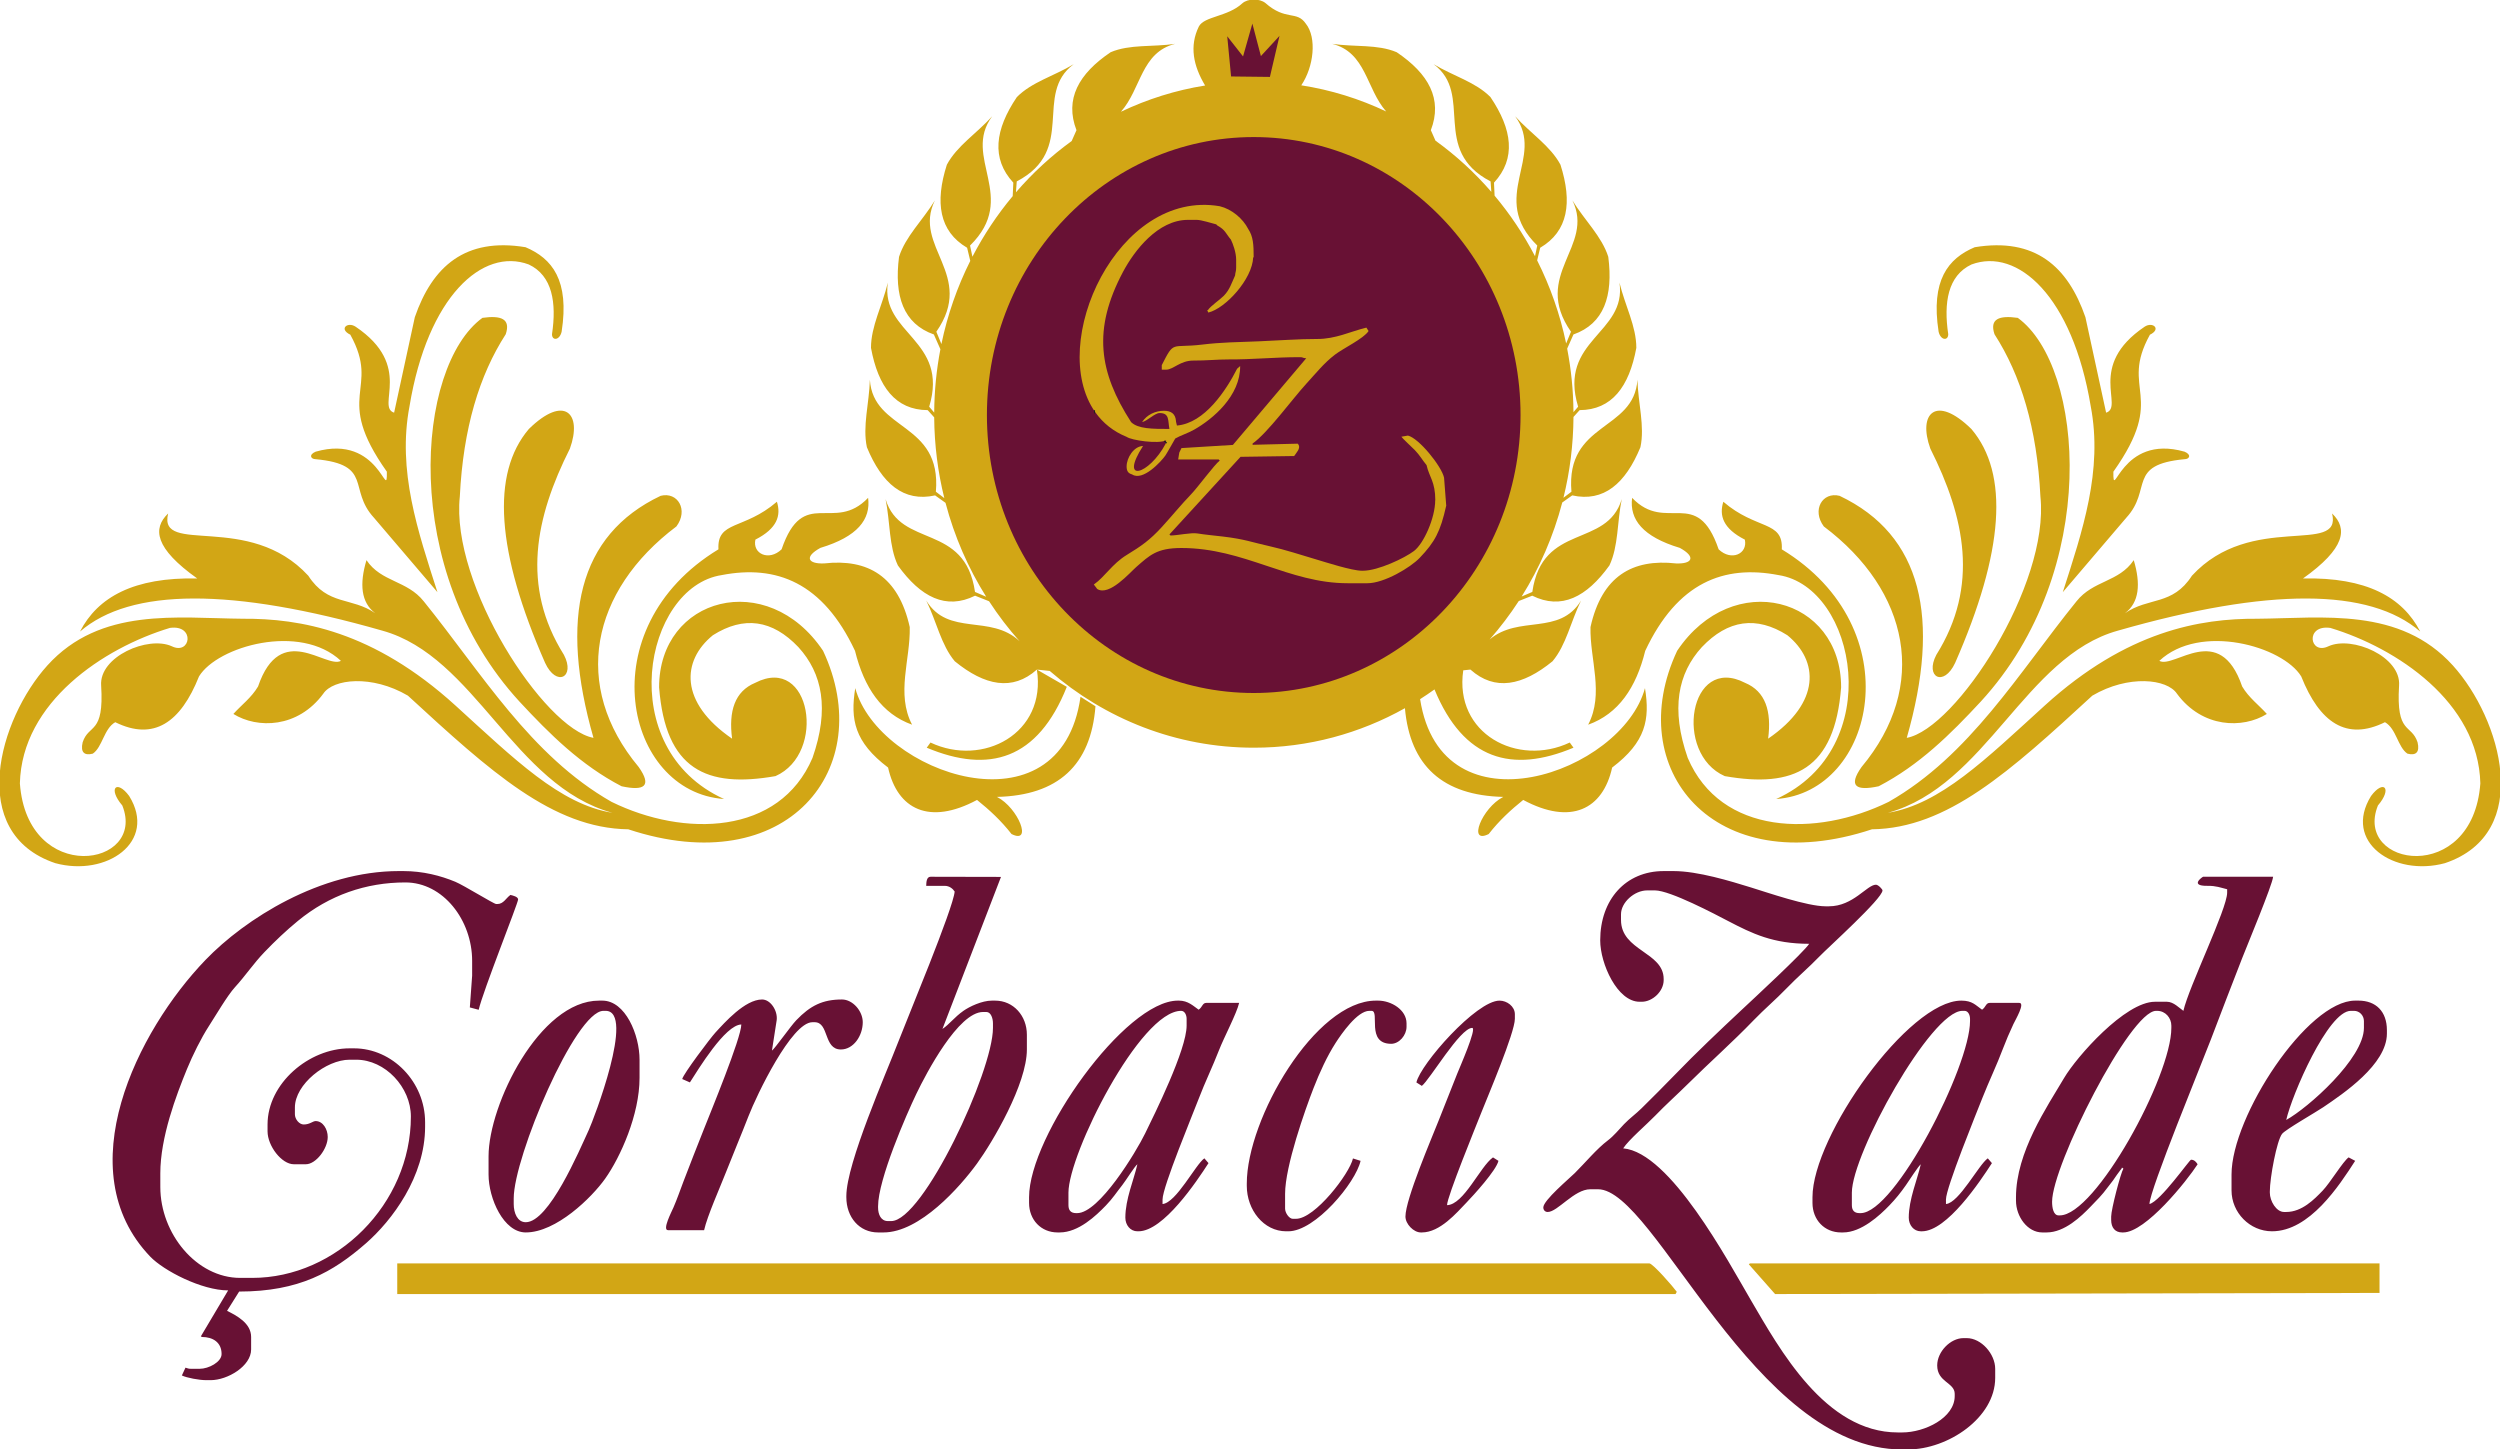
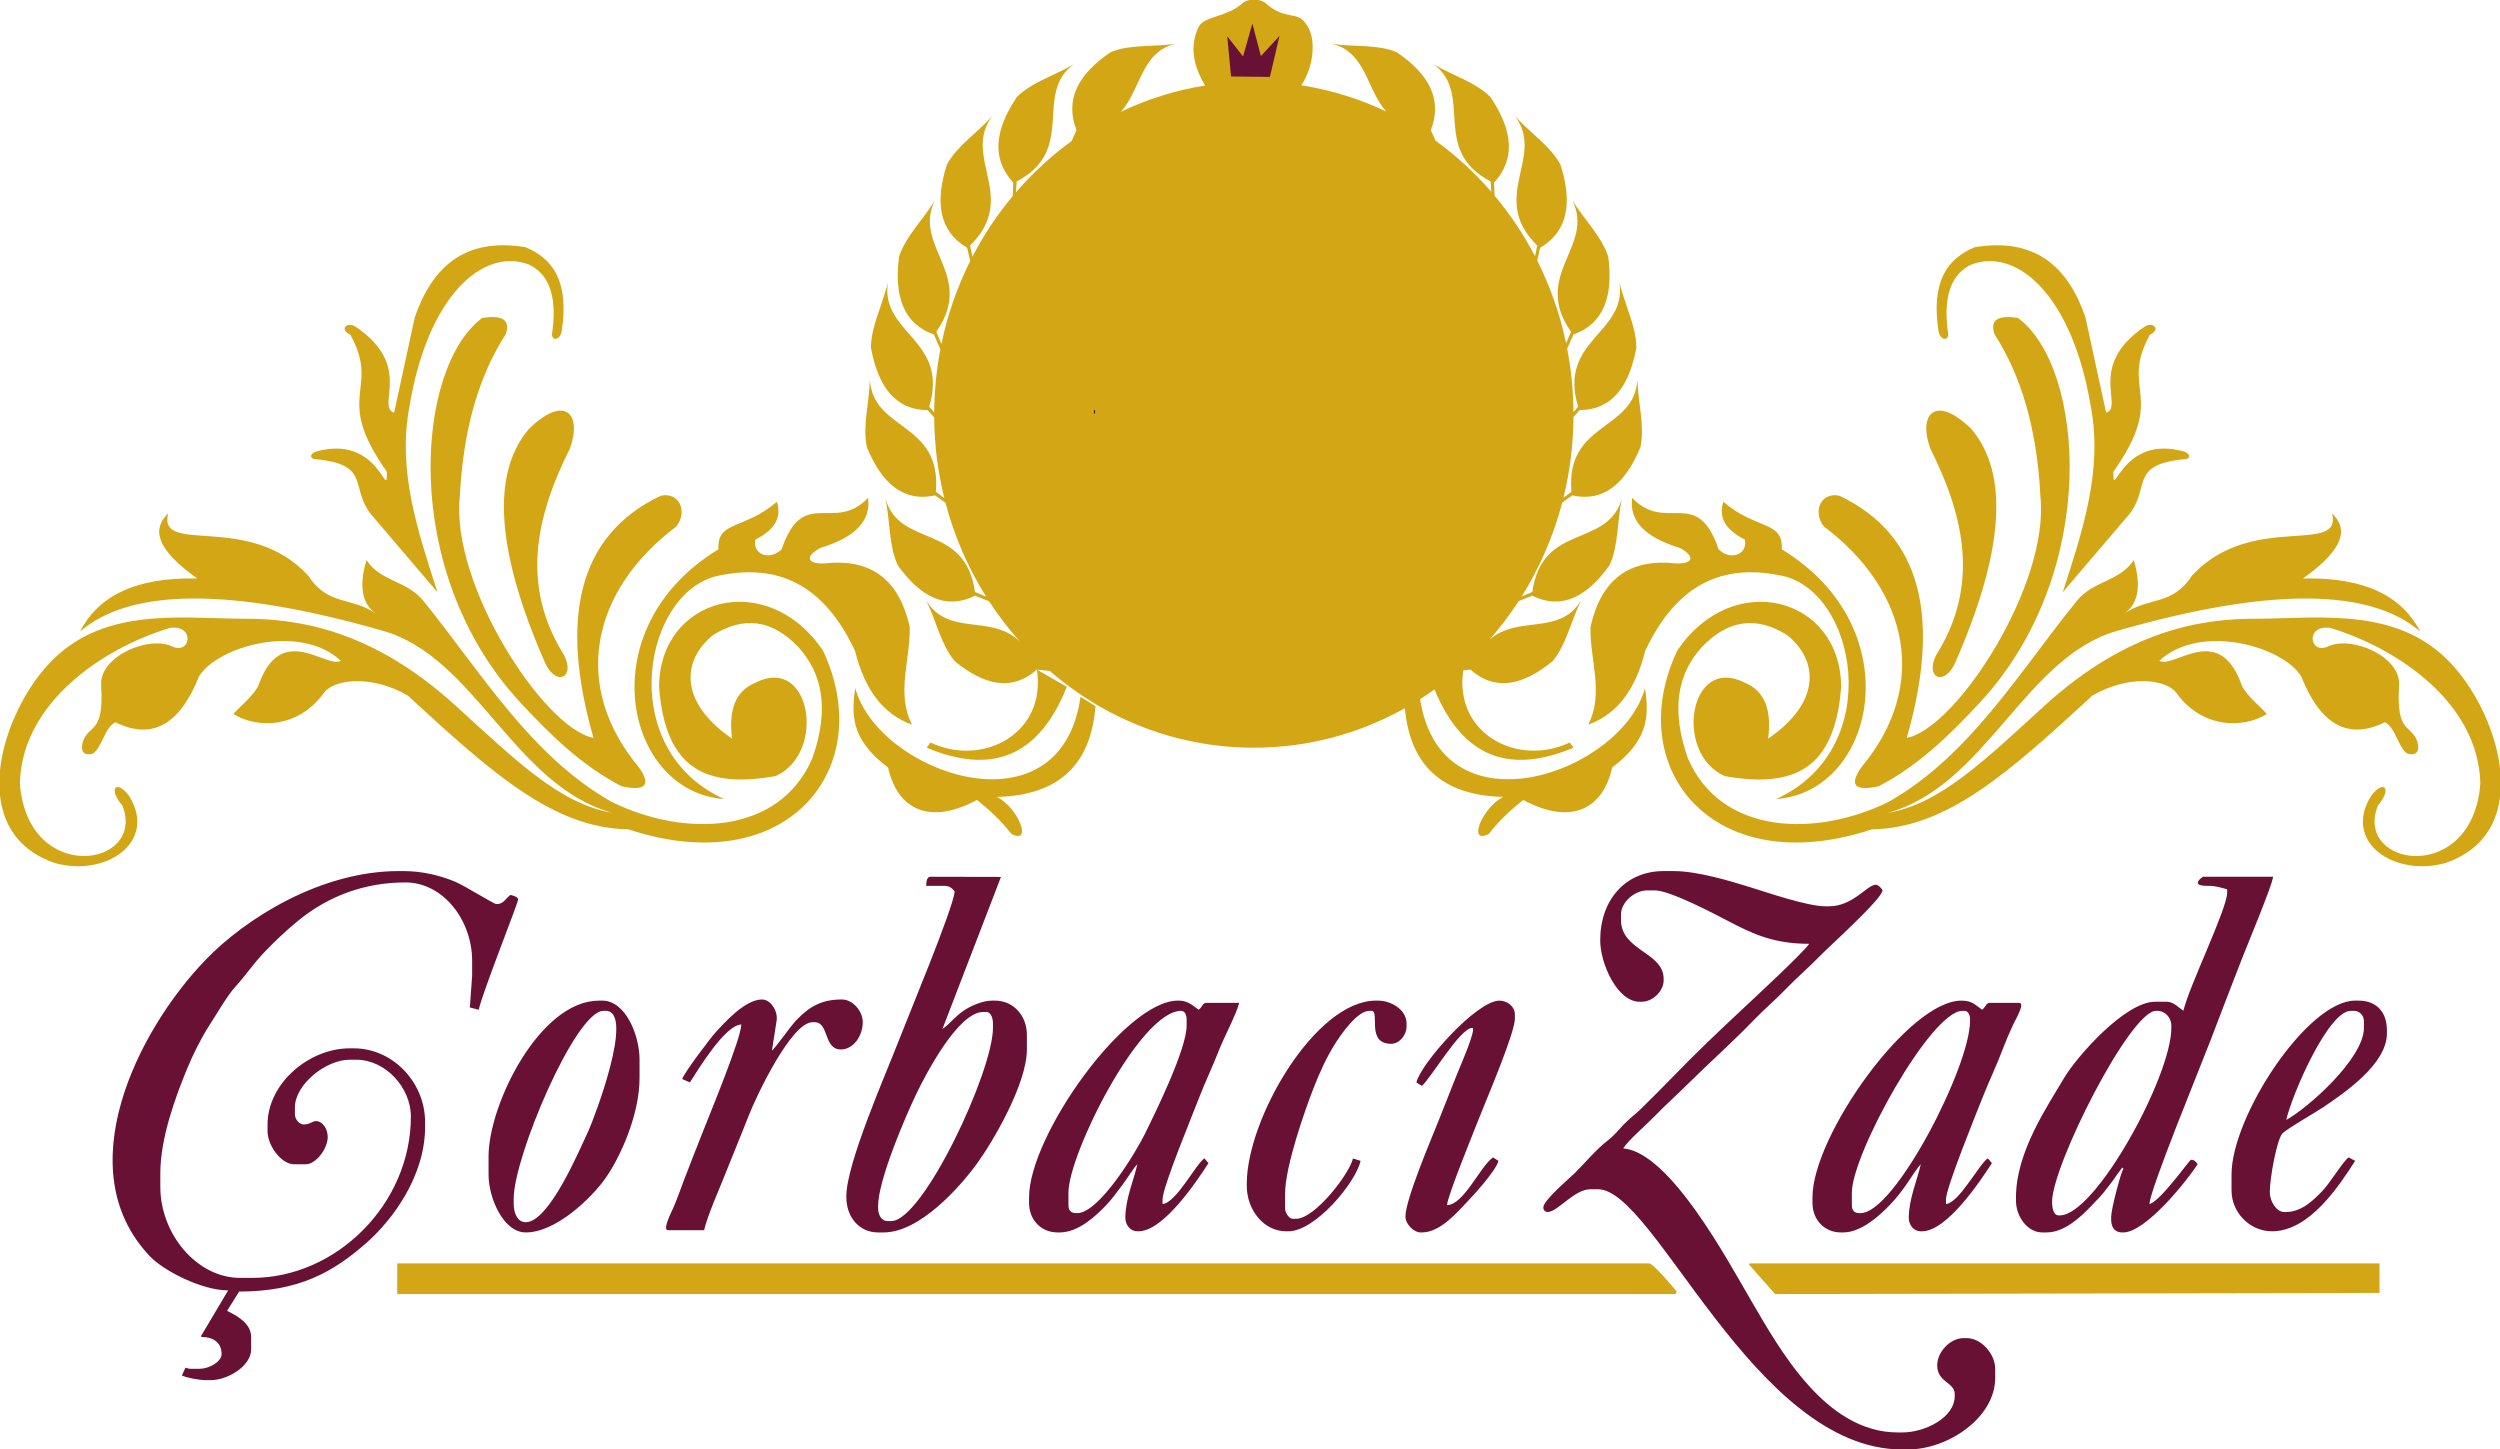
<svg xmlns="http://www.w3.org/2000/svg" xmlns:ns1="http://www.inkscape.org/namespaces/inkscape" xmlns:ns2="http://sodipodi.sourceforge.net/DTD/sodipodi-0.dtd" width="156.914mm" height="90.957mm" viewBox="0 0 156.914 90.957" version="1.1" id="svg1" ns1:version="1.4.2 (1:1.4.2+202505120738+ebf0e940d0)" ns2:docname="logo.svg">
  <ns2:namedview id="namedview1" pagecolor="#ffffff" bordercolor="#000000" borderopacity="0.25" ns1:showpageshadow="2" ns1:pageopacity="0.0" ns1:pagecheckerboard="0" ns1:deskcolor="#d1d1d1" ns1:document-units="mm" ns1:zoom="0.70021044" ns1:cx="181.37405" ns1:cy="449.86476" ns1:window-width="1920" ns1:window-height="974" ns1:window-x="0" ns1:window-y="27" ns1:window-maximized="1" ns1:current-layer="layer1" />
  <defs id="defs1">
    <clipPath clipPathUnits="userSpaceOnUse" id="clipPath2">
      <path d="M 0,593.619 H 547.398 V 0 H 0 Z" transform="translate(-243.732,-293.481)" id="path2" />
    </clipPath>
    <clipPath clipPathUnits="userSpaceOnUse" id="clipPath4">
-       <path d="M 0,593.619 H 547.398 V 0 H 0 Z" transform="translate(-274.55,-393.062)" id="path4" />
-     </clipPath>
+       </clipPath>
    <clipPath clipPathUnits="userSpaceOnUse" id="clipPath6">
      <path d="M 0,593.619 H 547.398 V 0 H 0 Z" transform="translate(-339.894,-254.786)" id="path6" />
    </clipPath>
    <clipPath clipPathUnits="userSpaceOnUse" id="clipPath8">
      <path d="M 0,593.619 H 547.398 V 0 H 0 Z" transform="translate(-246.703,-312.659)" id="path8" />
    </clipPath>
    <clipPath clipPathUnits="userSpaceOnUse" id="clipPath10">
      <path d="M 0,593.619 H 547.398 V 0 H 0 Z" transform="translate(-251.306,-369.101)" id="path10" />
    </clipPath>
    <clipPath clipPathUnits="userSpaceOnUse" id="clipPath12">
      <path d="M 0,593.619 H 547.398 V 0 H 0 Z" transform="translate(-258.765,-338.724)" id="path12" />
    </clipPath>
    <clipPath clipPathUnits="userSpaceOnUse" id="clipPath14">
      <path d="M 0,593.619 H 547.398 V 0 H 0 Z" transform="translate(-246.12,-344.179)" id="path14" />
    </clipPath>
    <clipPath clipPathUnits="userSpaceOnUse" id="clipPath16">
      <path d="M 0,593.619 H 547.398 V 0 H 0 Z" transform="translate(-269.837,-410.992)" id="path16" />
    </clipPath>
    <clipPath clipPathUnits="userSpaceOnUse" id="clipPath18">
      <path d="M 0,593.619 H 547.398 V 0 H 0 Z" transform="translate(-349.594,-187.215)" id="path18" />
    </clipPath>
  </defs>
  <g ns1:label="Layer 1" ns1:groupmode="layer" id="layer1" transform="translate(-56.885,-29.369)">
    <path id="path1" d="m 0,0 2.66,-1.689 c -0.813,-10.488 -6.651,-15.861 -17.514,-16.117 3.804,-1.939 6.387,-8.516 2.587,-6.6 -1.854,2.383 -3.949,4.308 -6.133,6.063 -8.474,-4.557 -14.164,-1.686 -15.815,5.756 -5.998,4.541 -6.737,8.558 -5.837,14.122 C -35.967,-13.6 -3.495,-25.032 0,0 m -170.374,-19.335 c 4.389,-10.953 -16.872,-14.313 -18.213,3.937 0.359,14.445 14.875,24.073 26.676,27.641 4.545,0.634 3.721,-4.927 0.314,-3.255 -4.195,1.895 -12.923,-1.844 -12.539,-6.999 0.549,-8.79 -2.193,-6.728 -3.291,-10.092 -0.427,-1.824 0.342,-2.387 1.804,-2.013 1.715,1.148 1.973,4.446 3.995,5.594 6.849,-3.381 11.625,-0.062 14.889,8.138 3.284,5.374 17.982,9.555 25.233,2.768 -2.652,-1.459 -10.722,7.176 -14.732,-4.558 -1.198,-2.013 -2.925,-3.256 -4.388,-4.883 4.286,-2.656 11.465,-2.532 15.987,3.604 1.74,2.639 8.637,3.415 15.044,-0.349 14.678,-13.508 25.784,-23.582 39.182,-23.765 28.243,-9.361 44.446,10.846 34.637,31.741 -9.871,14.738 -29.182,9.575 -29.151,-6.511 1.133,-14.624 8.407,-17.929 20.688,-15.775 9.132,4.027 6.328,21.716 -3.605,16.589 -3.642,-1.516 -4.744,-5.037 -4.107,-9.93 -9.421,6.454 -8.976,13.875 -3.416,18.394 5.496,3.473 10.563,2.767 15.203,-2.116 4.261,-4.668 5.553,-10.98 2.508,-19.696 -5.873,-13.773 -22.83,-14.148 -35.734,-7.813 -14.421,8.214 -23.114,22.955 -33.383,35.648 -2.975,3.752 -7.549,3.398 -10.188,7.325 -1.265,-4.24 -0.981,-7.532 1.568,-9.441 -4.223,2.924 -8.446,1.302 -11.912,6.674 -10.541,11.463 -26.786,3.475 -24.919,11.068 -2.807,-2.675 -2.377,-6.192 5.172,-11.557 -11.246,0.245 -17.688,-3.301 -20.845,-9.44 9.022,7.782 26.941,7.836 53.758,0.162 16.541,-4.589 23.362,-27.573 40.906,-32.392 -9.358,1.547 -17.384,9.513 -27.895,19.071 -14.644,13.316 -27.688,15.497 -37.774,15.437 -11.717,0.1 -25.374,2.117 -34.794,-8.301 -8.572,-9.48 -14.483,-29.805 1.411,-35.16 9.091,-2.464 18.183,3.79 13.131,11.945 -2.206,2.985 -3.862,1.411 -1.22,-1.69 m 56.031,37.933 c -3.485,10.866 -7.159,21.583 -4.964,33.067 3.239,19.555 13.018,28.252 21.199,25.2 4.215,-1.981 4.97,-6.814 4.135,-12.4 -0.007,-1.194 1.348,-1.132 1.712,0.444 1.421,9.133 -1.681,13.025 -6.419,15.023 -10.706,1.769 -16.557,-3.394 -19.686,-12.445 l -3.68,-16.978 c -3.274,1.066 3.526,8.305 -6.847,15.289 -1.424,0.949 -3.047,-0.398 -0.941,-1.422 5.499,-9.954 -3.214,-10.649 6.495,-24.357 0.089,-5.706 -1.233,6.82 -12.657,3.557 -1.28,-0.535 -0.872,-1.338 0,-1.334 10.289,-0.969 5.695,-5.334 10.355,-10.4 z m 16.249,29.006 c 6.317,6.194 9.563,2.768 7.305,-3.477 -6.146,-12.225 -8.728,-24.45 -1.065,-36.675 2.087,-3.978 -1.328,-5.795 -3.348,-1.422 -8.676,19.76 -9.64,33.618 -2.892,41.574 m -4.105,16.857 c 0.907,2.722 -0.799,3.382 -4.144,2.911 -11.829,-8.598 -14.864,-44.891 6.581,-68.225 5.37,-5.795 10.967,-11.332 18.159,-15.062 4.032,-0.87 5.45,0.002 3.047,3.417 -12.034,14.403 -8.502,31.342 6.703,42.783 2.174,2.916 0.252,6.211 -2.803,5.443 -14.689,-6.984 -18.022,-21.775 -11.944,-43.036 -8.763,1.619 -25.427,27.215 -23.765,42.909 0.599,12.14 3.471,21.581 8.166,28.86 m 38.818,-82.643 c -19.812,8.99 -14.227,37.708 -0.415,39.816 9.709,1.876 17.984,-1.298 23.701,-13.473 1.615,-6.536 4.761,-11.199 10.145,-13.128 -2.883,5.527 -0.277,11.573 -0.415,17.36 -2.01,9.033 -7.443,12.186 -15.219,11.314 -2.883,-0.115 -3.604,1.152 -0.665,2.764 6.597,1.987 8.981,5.067 8.482,8.897 -6.084,-6.381 -11.504,2.187 -15.384,-9.156 -2.246,-2.159 -5.212,-0.806 -4.657,1.728 3.895,1.986 4.588,4.29 3.825,6.736 -5.877,-5.067 -10.672,-3.31 -10.395,-8.464 -23.146,-14.045 -16.638,-43.18 0.997,-44.394 M 44.74,116.095 c 6.057,-1.512 6.034,-7.952 9.607,-12.027 -4.722,2.241 -9.789,3.829 -15.095,4.652 2.231,3.288 2.794,8.461 0.822,10.943 -1.634,2.419 -3.542,0.45 -7.209,3.698 -1.044,0.823 -3.099,0.821 -4.102,-0.068 -2.589,-2.401 -6.752,-2.278 -7.72,-4.111 -1.713,-3.498 -0.984,-6.997 1.112,-10.496 -5.263,-0.839 -10.287,-2.431 -14.97,-4.666 3.614,4.072 3.567,10.558 9.648,12.075 -4.027,-0.598 -8.055,-0.035 -11.477,-1.49 -5.687,-3.829 -8.201,-8.345 -6.074,-13.865 l -0.853,-1.925 c -3.635,-2.633 -6.96,-5.696 -9.909,-9.119 l 0.141,1.938 c 10.757,5.625 2.89,15.48 10.129,20.843 -3.519,-2.121 -7.457,-3.166 -10.105,-5.846 -3.893,-5.763 -4.595,-10.927 -0.632,-15.219 l -0.11,-2.395 c -2.751,-3.292 -5.159,-6.902 -7.164,-10.773 l -0.42,1.988 c 8.749,8.596 -1.512,15.689 3.94,22.985 -2.785,-3.081 -6.268,-5.256 -8.064,-8.613 -2.135,-6.681 -1.379,-11.838 3.603,-14.766 l 0.56,-2.338 c -2.307,-4.606 -4.049,-9.568 -5.131,-14.785 l -0.901,2.193 c 7.051,10.14 -4.304,15.12 -0.259,23.344 -2.182,-3.566 -5.213,-6.378 -6.374,-10.025 -0.897,-6.977 0.772,-11.896 6.192,-13.807 l 1.162,-2.621 c -0.698,-3.647 -1.078,-7.413 -1.101,-11.268 l -0.891,1.044 c 3.601,11.936 -8.687,12.931 -7.354,22.062 -0.984,-4.1 -3.004,-7.763 -2.995,-11.604 1.273,-6.914 4.355,-11.033 10.079,-11.066 l 1.159,-1.283 c 0.037,-4.956 0.66,-9.766 1.799,-14.36 l -1.501,1.136 c 1.056,12.46 -11.152,10.699 -11.734,19.914 -0.115,-4.224 -1.332,-8.252 -0.532,-12.001 2.67,-6.471 6.529,-9.808 12.127,-8.567 l 1.853,-1.321 c 1.578,-6 4.04,-11.62 7.231,-16.699 l -1.987,0.856 c -1.787,12.37 -13.257,7.686 -15.902,16.503 0.841,-4.134 0.567,-8.346 2.192,-11.796 4.055,-5.64 8.56,-7.945 13.722,-5.376 l 2.487,-0.987 c 1.637,-2.515 3.453,-4.893 5.432,-7.112 -5.192,4.896 -12.657,0.78 -16.601,7.235 1.848,-3.764 2.639,-7.904 5.073,-10.796 5.33,-4.348 10.258,-5.355 14.598,-1.478 1.767,-11.384 -9.625,-17.371 -18.918,-12.97 l -0.665,-0.921 C -16.27,-13.7 -7.599,-11.193 -2.439,1.765 l -5.32,3.07 2.283,-0.241 c 9.845,-8.524 22.496,-13.65 36.294,-13.65 9.718,0 18.864,2.543 26.865,7.024 0.913,-10.263 6.74,-15.52 17.484,-15.774 -3.804,-1.939 -6.387,-8.516 -2.586,-6.6 1.854,2.383 3.948,4.308 6.133,6.063 8.474,-4.557 14.164,-1.686 15.814,5.756 5.999,4.541 6.737,8.558 5.837,14.122 -4.061,-15.048 -36.179,-26.429 -39.983,-1.957 0.868,0.552 1.72,1.13 2.557,1.729 5.182,-12.557 13.777,-14.951 24.716,-10.363 l -0.664,0.921 C 77.734,-12.518 66.398,-6.596 68.054,4.7 l 1.278,0.135 c 4.34,-3.877 9.268,-2.87 14.597,1.478 2.434,2.892 3.226,7.032 5.074,10.796 -3.861,-6.32 -11.097,-2.508 -16.27,-6.939 1.886,2.145 3.624,4.436 5.193,6.853 l 2.395,0.95 c 5.162,-2.569 9.667,-0.264 13.722,5.376 1.625,3.45 1.351,7.662 2.192,11.796 C 93.59,26.328 82.119,31.012 80.334,18.642 l -1.896,-0.816 c 3.188,5.084 5.646,10.71 7.219,16.716 l 1.772,1.264 c 5.599,-1.241 9.458,2.096 12.127,8.567 0.801,3.749 -0.416,7.777 -0.532,12.001 C 98.443,47.159 86.235,48.92 87.291,36.46 L 85.87,35.385 c 1.135,4.598 1.752,9.412 1.784,14.371 l 1.094,1.211 c 5.724,0.033 8.805,4.152 10.079,11.066 0.008,3.841 -2.011,7.504 -2.995,11.604 C 97.165,64.506 84.876,63.511 88.478,51.575 L 87.651,50.606 C 87.623,54.47 87.237,58.245 86.53,61.9 l 1.118,2.52 c 5.42,1.911 7.089,6.83 6.192,13.807 -1.161,3.647 -4.193,6.459 -6.375,10.025 4.045,-8.224 -7.309,-13.204 -0.258,-23.344 l -0.859,-2.09 c -1.09,5.213 -2.839,10.168 -5.153,14.769 l 0.54,2.251 c 4.982,2.929 5.738,8.085 3.603,14.766 -1.796,3.357 -5.28,5.532 -8.064,8.613 5.452,-7.296 -4.809,-14.389 3.94,-22.985 L 80.813,78.331 C 78.8,82.2 76.384,85.808 73.626,89.097 l -0.106,2.315 c 3.962,4.292 3.261,9.456 -0.632,15.219 -2.648,2.68 -6.587,3.725 -10.105,5.845 7.239,-5.362 -0.628,-15.217 10.129,-20.842 l 0.135,-1.858 c -2.957,3.419 -6.29,6.477 -9.932,9.104 l -0.824,1.86 c 2.126,5.52 -0.387,10.036 -6.074,13.865 -3.422,1.455 -7.45,0.892 -11.477,1.49 M 174.657,18.598 c 3.484,10.866 7.159,21.583 4.964,33.067 -3.24,19.555 -13.018,28.252 -21.2,25.2 -4.215,-1.981 -4.969,-6.814 -4.134,-12.4 0.006,-1.194 -1.348,-1.132 -1.712,0.444 -1.421,9.133 1.68,13.025 6.419,15.023 10.705,1.769 16.557,-3.394 19.685,-12.445 l 3.68,-16.978 c 3.275,1.066 -3.526,8.305 6.847,15.289 1.424,0.949 3.047,-0.398 0.942,-1.422 -5.5,-9.954 3.213,-10.649 -6.496,-24.357 -0.089,-5.706 1.234,6.82 12.658,3.557 1.279,-0.535 0.871,-1.338 0,-1.334 -10.289,-0.969 -5.695,-5.334 -10.356,-10.4 z m -16.249,29.006 c -6.317,6.194 -9.564,2.768 -7.306,-3.477 6.146,-12.225 8.728,-24.45 1.066,-36.675 -2.088,-3.978 1.327,-5.795 3.348,-1.422 8.676,19.76 9.639,33.618 2.892,41.574 m 4.105,16.857 c -0.907,2.722 0.799,3.382 4.144,2.911 11.828,-8.598 14.863,-44.891 -6.582,-68.225 -5.369,-5.795 -10.967,-11.332 -18.159,-15.062 -4.032,-0.87 -5.45,0.002 -3.047,3.417 12.035,14.403 8.502,31.342 -6.703,42.783 -2.173,2.916 -0.252,6.211 2.804,5.443 14.689,-6.984 18.021,-21.775 11.943,-43.036 8.763,1.619 25.428,27.215 23.765,42.909 -0.599,12.14 -3.471,21.581 -8.165,28.86 m -38.819,-82.643 c 19.813,8.99 14.227,37.708 0.416,39.816 C 114.4,23.51 106.126,20.336 100.408,8.161 98.794,1.625 95.648,-3.038 90.263,-4.967 c 2.883,5.527 0.277,11.573 0.416,17.36 2.009,9.033 7.442,12.186 15.218,11.314 2.883,-0.115 3.604,1.152 0.666,2.764 -6.598,1.987 -8.982,5.067 -8.483,8.897 6.084,-6.381 11.504,2.187 15.385,-9.156 2.245,-2.159 5.211,-0.806 4.657,1.728 -3.896,1.986 -4.588,4.29 -3.825,6.736 5.876,-5.067 10.672,-3.31 10.395,-8.464 23.145,-14.045 16.637,-43.18 -0.998,-44.394 m 106.993,-1.153 c -4.389,-10.953 16.873,-14.313 18.213,3.937 -0.359,14.445 -14.875,24.073 -26.676,27.641 -4.545,0.634 -3.721,-4.927 -0.314,-3.255 4.195,1.895 12.924,-1.844 12.539,-6.999 -0.549,-8.79 2.194,-6.728 3.291,-10.092 0.427,-1.824 -0.342,-2.387 -1.804,-2.013 -1.715,1.148 -1.972,4.446 -3.995,5.594 -6.849,-3.381 -11.624,-0.062 -14.889,8.138 -3.284,5.374 -17.982,9.555 -25.233,2.768 2.653,-1.459 10.722,7.176 14.732,-4.558 1.199,-2.013 2.926,-3.256 4.389,-4.883 -4.287,-2.656 -11.465,-2.532 -15.988,3.604 -1.74,2.639 -8.637,3.415 -15.044,-0.349 -14.678,-13.508 -25.783,-23.582 -39.182,-23.765 -28.243,-9.361 -44.446,10.846 -34.637,31.741 9.871,14.738 29.183,9.575 29.152,-6.511 -1.133,-14.624 -8.408,-17.929 -20.688,-15.775 -9.132,4.027 -6.329,21.716 3.604,16.589 3.643,-1.516 4.744,-5.037 4.107,-9.93 9.422,6.454 8.976,13.875 3.416,18.394 -5.495,3.473 -10.563,2.767 -15.203,-2.116 -4.26,-4.668 -5.553,-10.98 -2.507,-19.696 5.872,-13.773 22.829,-14.148 35.733,-7.813 14.421,8.214 23.114,22.955 33.384,35.648 2.974,3.752 7.548,3.398 10.187,7.325 1.266,-4.24 0.982,-7.532 -1.567,-9.441 4.223,2.924 8.445,1.302 11.911,6.674 10.541,11.463 26.786,3.475 24.919,11.068 2.807,-2.675 2.378,-6.192 -5.171,-11.557 11.245,0.245 17.687,-3.301 20.844,-9.44 -9.022,7.782 -26.941,7.836 -53.757,0.162 -16.541,-4.589 -23.362,-27.573 -40.906,-32.392 9.357,1.547 17.383,9.513 27.894,19.071 14.645,13.316 27.688,15.497 37.774,15.437 11.717,0.1 25.374,2.117 34.794,-8.301 8.572,-9.48 14.483,-29.805 -1.41,-35.16 -9.092,-2.464 -18.184,3.79 -13.131,11.945 2.206,2.985 3.862,1.411 1.219,-1.69" style="fill:#d2a615;fill-opacity:1;fill-rule:evenodd;stroke:none" transform="matrix(0.353,0,0,-0.353,124.704,73.102)" clip-path="url(#clipPath2)" />
    <path id="path3" d="m 0,0 c 26.197,0 47.441,-22.133 47.441,-49.425 0,-27.291 -21.244,-49.424 -47.441,-49.424 -26.196,0 -47.441,22.133 -47.441,49.424 C -47.441,-22.133 -26.196,0 0,0" style="fill:#681134;fill-opacity:1;fill-rule:evenodd;stroke:none" transform="matrix(0.353,0,0,-0.353,135.576,37.972)" clip-path="url(#clipPath4)" />
    <path id="path5" d="M 0,0 C 0,2.088 2.367,4.243 4.669,4.243 H 6.03 c 2.704,0 10.765,-4.271 13.035,-5.455 4.271,-2.229 7.966,-4.041 14.397,-4.041 -0.974,-1.511 -9.936,-9.81 -11.919,-11.666 -3.909,-3.66 -8.263,-7.778 -11.962,-11.621 -1.962,-2.037 -3.921,-3.974 -5.929,-5.965 -1.005,-0.997 -2.113,-1.776 -3.117,-2.824 -0.962,-1.005 -1.798,-2.071 -2.87,-2.88 -1.984,-1.495 -4.045,-3.993 -5.88,-5.813 -0.999,-0.99 -5.598,-4.84 -5.598,-6.107 0,-0.473 0.323,-0.809 0.778,-0.809 1.77,0 4.7,4.042 7.588,4.042 h 1.361 c 10.135,0 27.76,-46.271 54.084,-46.271 h 0.973 c 7.176,0 15.564,5.652 15.564,12.729 v 1.617 c 0,2.634 -2.471,5.456 -5.059,5.456 h -0.584 c -2.314,0 -4.669,-2.416 -4.669,-4.85 0,-2.998 3.113,-3.035 3.113,-5.051 v -0.404 c 0,-3.864 -5.308,-6.466 -9.338,-6.466 H 49.22 c -12.907,0 -21.015,14.795 -26.148,23.558 -4.061,6.933 -14.333,26.234 -22.683,26.955 0.98,1.52 4.213,4.275 5.69,5.809 1.836,1.907 3.902,3.748 5.832,5.662 3.874,3.841 7.887,7.375 11.677,11.311 1.914,1.988 3.915,3.661 5.836,5.657 1.965,2.041 3.951,3.699 5.837,5.658 1.555,1.615 11.235,10.318 11.235,11.769 0,0.199 -0.747,1.01 -1.167,1.01 -1.603,0 -4.027,-3.839 -8.366,-3.839 H 36.38 c -3.278,0 -10.258,2.423 -13.301,3.36 -3.587,1.105 -9.4,2.904 -13.741,2.904 H 7.587 c -6.754,0 -11.284,-5.067 -11.284,-12.325 0,-4.134 3.033,-10.911 7.004,-10.911 h 0.389 c 1.908,0 3.891,1.85 3.891,3.839 v 0.202 C 7.587,-6.693 0,-6.526 0,-1.01 Z m -259.719,-46.068 c 0,6.415 2.825,13.869 4.732,18.524 1.014,2.475 2.532,5.54 3.906,7.662 1.212,1.874 3.285,5.435 4.632,6.908 1.871,2.046 3.301,4.221 5.26,6.257 1.924,1.997 3.804,3.787 5.945,5.544 5.569,4.57 12.1,6.831 19.103,6.831 6.725,0 11.867,-6.72 11.867,-13.942 v -2.627 l -0.41,-5.655 1.574,-0.421 c 0.729,3.247 7.008,18.969 7.008,19.614 0,0.491 -0.929,0.703 -1.362,0.808 -0.791,-0.55 -1.218,-1.617 -2.335,-1.617 h -0.195 c -0.42,0 -5.746,3.324 -7.277,3.958 -2.598,1.076 -5.721,1.902 -9.259,1.902 h -0.778 c -13.971,0 -27.337,-8.489 -34.386,-15.81 -12.134,-12.602 -24.513,-37.398 -9.824,-52.736 2.41,-2.517 9.158,-6.011 13.861,-6.011 l -4.85,-8.168 0.181,-0.116 c 1.949,0 3.501,-0.955 3.501,-3.032 0,-1.42 -2.294,-2.626 -3.89,-2.626 h -1.557 c -0.526,0 -0.536,0.096 -0.972,0.202 l -0.643,-1.386 c 0.858,-0.427 3.095,-0.836 4.339,-0.836 h 0.778 c 3.016,0 7.198,2.501 7.198,5.455 v 2.223 c 0,2.466 -2.585,3.802 -4.28,4.647 l 2.15,3.428 c 10.671,0.007 16.667,3.454 22.507,8.545 4.699,4.095 10.556,11.912 10.556,20.759 v 0.808 c 0,7.138 -5.788,13.134 -12.646,13.134 h -0.778 c -7.235,0 -14.59,-6.251 -14.59,-13.538 v -1.212 c 0,-2.605 2.506,-5.86 4.669,-5.86 h 2.139 c 1.801,0 3.892,2.766 3.892,4.849 0,1.382 -0.857,2.829 -2.14,2.829 -0.535,0 -1.021,-0.606 -2.14,-0.606 -0.769,0 -1.557,0.918 -1.557,1.819 v 1.212 c 0,4.106 5.539,8.487 9.727,8.487 h 1.167 c 5.165,0 9.728,-4.905 9.728,-10.103 0,-15.546 -13.248,-28.692 -28.209,-28.692 h -2.14 c -7.757,0 -14.202,7.862 -14.202,16.164 z m 353.685,-5.455 c 0,2.422 9.411,25.286 10.921,29.269 1.814,4.783 3.662,9.572 5.555,14.436 0.852,2.188 5.393,13.061 5.507,14.486 h -12.451 c -0.068,0 -2.514,-1.657 0.78,-1.616 1.546,0.02 2.328,-0.323 3.5,-0.607 V 3.839 c 0,-2.885 -6.827,-16.761 -7.782,-21.013 -0.725,0.504 -1.758,1.616 -2.918,1.616 h -2.139 c -5.309,0 -13.916,-9.769 -16.145,-13.541 -3.046,-5.155 -8.563,-13.205 -8.563,-21.212 v -0.606 c 0,-2.859 2.063,-5.658 4.669,-5.658 h 0.778 c 3.209,0 6.142,2.844 7.83,4.597 1.088,1.13 2.044,2.059 2.987,3.364 0.549,0.761 0.826,0.999 1.359,1.821 0.291,0.448 0.397,0.551 0.664,0.927 0.145,0.205 0.169,0.234 0.336,0.46 0.043,0.057 0.143,0.1 0.168,0.23 0.012,0.065 0.047,0.153 0.08,0.118 l 0.227,-0.168 c -0.483,-0.771 -2.173,-7.24 -2.173,-8.52 v -0.606 c 0,-1.366 0.696,-2.223 1.946,-2.223 h 0.194 c 3.993,0 11.315,9.155 13.229,12.123 -0.24,0.373 -0.566,0.809 -1.167,0.809 -0.273,0 -5.437,-7.407 -7.392,-7.88 m -17.315,0.404 c 0,6.44 13.867,33.945 18.482,33.945 h 0.194 c 1.495,0 2.529,-1.275 2.529,-2.627 v -0.404 c 0,-8.629 -13.488,-33.339 -19.843,-33.339 h -0.195 c -0.946,0 -1.167,1.386 -1.167,2.425 m -208.748,-0.808 c 0,4.767 5.05,16.346 6.809,20.002 1.772,3.684 7.471,14.549 11.867,14.549 h 0.584 c 0.799,0 1.168,-1.111 1.168,-2.021 v -0.808 c 0,-7.743 -12.444,-34.349 -18.093,-34.349 h -0.584 c -1.233,0 -1.751,1.155 -1.751,2.425 z m 21.855,58.568 -12.517,0.027 c -0.695,0 -0.762,-0.886 -0.778,-1.617 h 3.308 c 0.804,0 1.423,-0.501 1.75,-1.01 -0.238,-2.975 -8.398,-22.488 -10.036,-26.754 -2.094,-5.453 -9.224,-21.585 -9.224,-27.396 v -0.202 c 0,-3.542 2.293,-6.264 5.642,-6.264 h 0.973 c 6.459,0 13.601,8.101 16.615,12.244 2.772,3.811 8.871,14.137 8.871,20.287 v 2.626 c 0,3.365 -2.393,6.062 -5.642,6.062 h -0.584 c -1.775,0 -3.985,-1.064 -5.058,-1.818 -1.63,-1.146 -2.481,-2.388 -3.729,-3.22 z m 11.996,-56.144 c 0,6.874 12.738,32.329 20.038,32.329 0.629,0 0.973,-0.734 0.973,-1.415 v -1.212 c 0,-4.271 -5.722,-15.783 -7.39,-19.198 -1.609,-3.297 -8.164,-14.141 -12.064,-14.141 h -0.195 c -0.908,0 -1.362,0.471 -1.362,1.415 z m 16.731,-1.212 c 0,2.232 5.396,15.193 6.446,17.956 1.08,2.842 2.47,5.694 3.593,8.593 0.856,2.209 3.171,6.584 3.579,8.406 h -5.836 c -0.694,0 -0.673,-0.733 -1.362,-1.212 -0.944,0.656 -1.878,1.616 -3.502,1.616 h -0.195 c -9.382,0 -26.457,-24.064 -26.457,-34.955 v -1.01 c 0,-3.023 2.147,-5.254 5.058,-5.254 h 0.389 c 3.347,0 6.448,2.962 8.219,4.799 1.238,1.284 1.841,2.273 2.92,3.635 0.654,0.825 2.17,3.307 2.674,3.689 -0.629,-2.802 -2.14,-6.18 -2.14,-9.496 0,-1.31 0.886,-2.424 2.14,-2.424 h 0.194 c 4.446,0 10.376,8.904 12.451,12.123 l -0.735,0.853 c -1.583,-1.116 -5.008,-7.918 -7.436,-8.127 z m 122.564,1.212 c 0,6.902 14.072,32.329 19.649,32.329 h 0.389 c 0.629,0 0.973,-0.734 0.973,-1.415 v -0.404 c 0,-8.094 -13.365,-34.147 -19.455,-34.147 h -0.194 c -0.908,0 -1.362,0.471 -1.362,1.415 z m 16.731,-1.212 c 0,2.09 5.448,15.441 6.498,18.104 1.172,2.974 2.548,5.81 3.645,8.742 0.465,1.243 1.232,3.036 1.85,4.341 0.382,0.805 2.139,3.768 1.042,3.768 h -5.253 c -0.694,0 -0.673,-0.733 -1.362,-1.212 -1.148,0.798 -1.712,1.616 -3.696,1.616 -9.376,0 -26.458,-24.072 -26.458,-34.955 v -1.01 c 0,-3.023 2.147,-5.254 5.058,-5.254 h 0.389 c 3.234,0 6.504,3.018 8.219,4.799 1.124,1.168 1.992,2.239 2.947,3.607 0.512,0.732 2.223,3.396 2.646,3.717 -0.615,-2.744 -2.14,-6.227 -2.14,-9.496 0,-1.31 0.886,-2.424 2.14,-2.424 H 53.5 c 4.457,0 10.372,8.898 12.451,12.123 l -0.735,0.853 c -1.627,-1.147 -5.106,-7.926 -7.436,-8.127 z m -254.661,0.202 c 0,7.328 10.965,33.339 15.953,33.339 h 0.389 c 5.336,0 -2.194,-19.445 -2.98,-21.151 -1.743,-3.778 -7.088,-16.431 -11.222,-16.431 -1.48,0 -2.14,1.628 -2.14,3.233 z m 2.14,-6.062 c 5.409,0 11.728,6.186 14.128,9.574 2.716,3.835 6.105,11.378 6.105,17.906 v 3.233 c 0,4.412 -2.51,10.506 -6.614,10.506 h -0.584 c -10.56,0 -19.649,-18.489 -19.649,-27.681 v -3.233 c 0,-4.301 2.695,-10.305 6.614,-10.305 m 31.712,0.404 c 0.569,2.542 2.862,7.677 3.89,10.305 1.309,3.346 2.714,6.64 4.008,9.981 1.445,3.73 7.655,16.69 11.361,16.69 h 0.389 c 2.608,0 1.56,-4.849 4.67,-4.849 2.243,0 3.891,2.439 3.891,4.849 0,1.982 -1.781,4.041 -3.697,4.041 -3.44,0 -5.62,-1.082 -8.123,-3.687 -1.006,-1.047 -3.806,-5.043 -4.328,-5.405 l 0.848,5.444 c 0.186,1.679 -1.107,3.648 -2.599,3.648 -3.04,0 -6.659,-4.096 -8.321,-5.905 -0.86,-0.936 -5.671,-7.304 -5.881,-8.239 l 1.364,-0.6 c 1.472,2.281 6.258,10.232 9.142,10.299 0,-2.369 -5.541,-15.788 -6.692,-18.711 -1.224,-3.103 -2.436,-6.153 -3.592,-9.2 -0.579,-1.528 -1.147,-3.173 -1.778,-4.619 -0.342,-0.785 -2.037,-4.042 -0.972,-4.042 z m 281.313,19.599 c 0.992,4.427 7.447,19.398 11.478,19.398 h 0.584 c 0.961,0 1.75,-0.82 1.75,-1.819 v -1.212 c 0,-5.444 -9.954,-14.246 -13.812,-16.367 m -2.918,-12.729 c 0,2.46 1.239,9.081 2.183,10.259 0.629,0.783 5.985,3.829 7.313,4.731 3.536,2.398 11.32,7.603 11.32,13.095 v 0.606 c 0,3.302 -1.935,5.254 -5.058,5.254 h -0.584 c -8.506,0 -21.984,-20.594 -21.984,-30.914 v -2.829 c 0,-3.964 3.259,-7.273 7.198,-7.273 6.69,0 11.95,8.127 14.786,12.527 l -1.163,0.614 c -0.992,-0.695 -3.282,-4.525 -4.624,-5.918 -1.475,-1.53 -3.66,-3.789 -6.469,-3.789 h -0.389 c -1.375,0 -2.529,1.938 -2.529,3.435 z m -146.299,-2.424 c 0,1.48 5.201,14.185 6.108,16.487 1.092,2.768 5.954,14.183 5.954,16.649 v 0.808 c 0,1.411 -1.42,2.425 -2.724,2.425 -4.127,0 -14.052,-11.278 -14.785,-14.548 l 0.969,-0.612 c 1.388,1.06 6.805,10.311 8.953,10.311 0.889,0 -2.292,-7.187 -2.664,-8.144 -1.114,-2.859 -2.169,-5.461 -3.29,-8.303 -1.227,-3.115 -5.914,-14.024 -5.914,-17.094 0,-1.336 1.465,-2.829 2.724,-2.829 h 0.194 c 3.237,0 6.181,3.489 7.929,5.304 1.255,1.304 5.311,5.74 5.69,7.426 l -0.969,0.612 c -2.268,-1.581 -5.195,-8.424 -8.175,-8.492 m -28.793,2.02 c 0,4.895 3.564,14.961 5.058,18.791 1.088,2.788 2.396,5.656 3.93,8.042 1.015,1.578 3.852,5.698 5.992,5.698 h 0.389 c 1.575,0 -1.061,-5.86 3.502,-5.86 1.411,0 2.724,1.515 2.724,3.031 v 0.606 c 0,2.398 -2.712,4.041 -5.059,4.041 h -0.388 c -10.77,0 -22.957,-21.003 -22.957,-32.53 v -0.405 c 0,-4.258 2.994,-8.081 7.004,-8.081 h 0.389 c 4.77,0 11.963,8.616 12.84,12.527 l -1.354,0.427 c -0.613,-2.718 -6.763,-10.732 -10.124,-10.732 h -0.584 c -0.62,0 -1.362,1.03 -1.362,1.819 z" style="fill:#681134;fill-opacity:1;fill-rule:evenodd;stroke:none" transform="matrix(0.353,0,0,-0.353,158.628,86.753)" clip-path="url(#clipPath6)" />
    <path id="path7" d="m 0,0 0.001,0.001 c 2.13,-1.362 5.864,2.97 6.935,3.903 2.379,2.074 3.631,3.383 8.026,3.383 11.219,0 19.072,-6.264 29.571,-6.264 h 3.502 c 3.006,0 7.66,2.798 9.289,4.495 2.733,2.846 3.699,4.706 4.715,9.232 h 0.022 l -0.389,5.051 c -0.459,2.043 -4.458,7.001 -6.421,7.476 l -1.167,-0.202 c 0.229,-0.355 1.888,-1.863 2.383,-2.374 0.931,-0.962 1.31,-1.742 2.092,-2.677 0.479,-2.139 1.552,-2.906 1.556,-6.247 l -0.019,-0.004 c 0,-3.136 -2.038,-7.696 -3.77,-9.016 -1.632,-1.243 -6.367,-3.511 -9.07,-3.511 h -0.194 c -1.772,0 -6.494,1.525 -8.168,2.023 -2.539,0.755 -5.547,1.733 -8.096,2.301 -3.361,0.748 -4.485,1.28 -8.43,1.752 -1.234,0.147 -3.314,0.345 -4.53,0.55 -1.16,0.195 -3.566,-0.361 -4.816,-0.362 l -0.182,0.189 12.645,13.8 9.533,0.141 c 0.355,0.55 1.181,1.347 0.779,2.021 l -0.195,0.202 -0.018,-0.027 -7.964,-0.199 0.006,0.024 v 0.202 c 2.66,1.85 7.109,7.977 9.577,10.663 1.66,1.806 3.093,3.619 5.012,5.098 1.521,1.173 5.159,2.887 6.033,4.242 l -0.389,0.606 C 45.009,45.783 42.395,44.436 39.104,44.452 36.07,44.467 31.82,44.162 28.8,44.04 24.921,43.883 22.122,43.873 18.663,43.456 13.068,42.78 13.762,44.287 11.479,39.804 v -0.808 h 0.778 c 1.273,0 2.5,1.636 4.861,1.619 2.236,-0.016 4.309,0.211 6.227,0.201 4.301,-0.023 8.236,0.403 12.646,0.403 0.733,0 0.368,-0.133 1.168,-0.202 L 24.126,25.615 14.983,25.053 14.591,24.246 14.397,23.034 h 0.389 6.809 L 21.79,22.832 C 20.812,22.089 17.94,18.134 16.68,16.824 14.884,14.957 13.196,12.874 11.435,10.957 9.36,8.7 7.887,7.66 5.258,6.056 2.643,4.46 1.38,2.174 -0.598,0.797 l 0.586,-0.78 -0.006,-0.004 c 0.005,-0.003 0.011,-0.007 0.016,-0.01 z" style="fill:#d2a615;fill-opacity:1;fill-rule:evenodd;stroke:none" transform="matrix(0.353,0,0,-0.353,125.752,66.337)" clip-path="url(#clipPath8)" />
    <path id="path9" d="m 0,0 c 2,3.759 6.181,9.225 11.545,9.225 h 1.556 c 0.793,0 2.653,-0.598 3.46,-0.798 L 16.759,8.222 C 18.203,7.428 18.225,6.843 19.148,5.74 l 0.007,0.006 c 0.415,-0.832 0.95,-2.367 0.95,-3.593 V 0.739 c 0,-0.697 -0.144,-0.783 -0.195,-1.415 -0.642,-1.39 -0.938,-2.504 -1.992,-3.588 -0.629,-0.647 -2.377,-1.853 -2.791,-2.505 l -0.163,-0.085 0.194,-0.404 c 3.065,0.741 7.823,5.95 7.974,9.815 h 0.086 c 0,2.249 -0.075,3.71 -0.973,5.051 -0.939,1.844 -2.908,3.521 -5.058,4.041 -18.133,3.091 -30.722,-24.364 -22.174,-36.571 0.026,-0.038 0.054,-0.076 0.082,-0.114 1.334,-1.862 3.164,-3.363 5.556,-4.331 0.836,-0.604 5.607,-1.302 7.003,-0.607 l -0.032,-0.235 -0.003,-0.017 -0.048,-0.35 c -2.977,-5.591 -8.336,-7.09 -4.027,-0.408 -1.636,-0.037 -2.918,-2.096 -2.918,-3.637 0,-0.858 0.314,-1.231 0.972,-1.414 1.924,-1.268 5.171,2.296 5.918,3.351 0.261,0.369 1.741,3.019 1.754,3.027 0.887,0.526 2.232,0.937 3.351,1.571 3.383,1.916 8.238,6.021 8.195,11.317 l -0.541,-0.475 c -1.928,-3.785 -5.74,-9.674 -10.7,-10.103 l -0.17,0.706 v 0.102 c -0.101,1.258 -0.838,1.819 -2.14,1.819 -1.493,0 -3.026,-0.68 -3.891,-2.021 0.989,0.24 2.27,1.617 3.113,1.617 1.788,0 1.465,-1.272 1.751,-2.828 -3.053,0 -5.574,0.011 -6.809,1.211 C -4.297,-17.86 -5.462,-10.269 0,0" style="fill:#d2a615;fill-opacity:1;fill-rule:evenodd;stroke:none" transform="matrix(0.353,0,0,-0.353,127.376,46.425)" clip-path="url(#clipPath10)" />
-     <path id="path11" d="M 0,0 0.162,0.168" style="fill:none;stroke:#231f20;stroke-width:0.567;stroke-linecap:butt;stroke-linejoin:miter;stroke-miterlimit:22.926;stroke-dasharray:none;stroke-opacity:1" transform="matrix(0.353,0,0,-0.353,130.007,57.142)" clip-path="url(#clipPath12)" />
    <path id="path13" d="M 0,0 H 0.199" style="fill:none;stroke:#231f20;stroke-width:0.567;stroke-linecap:butt;stroke-linejoin:miter;stroke-miterlimit:22.926;stroke-dasharray:none;stroke-opacity:1" transform="matrix(0.353,0,0,-0.353,125.546,55.217)" clip-path="url(#clipPath14)" />
    <path id="path15" d="M 0,0 2.812,-3.58 4.47,2.256 5.985,-3.516 9.292,0.069 7.586,-7.223 0.683,-7.141 Z" style="fill:#681134;fill-opacity:1;fill-rule:evenodd;stroke:none" transform="matrix(0.353,0,0,-0.353,133.913,31.647)" clip-path="url(#clipPath16)" />
    <path id="path17" d="M 0,0 0.224,0.394 C -0.268,1.121 -4.02,5.456 -4.669,5.456 H -227.286 V 0 Z M 125.176,5.456 H 13.229 L 13.037,5.283 17.703,0 125.176,0.2 Z" style="fill:#d2a615;fill-opacity:1;fill-rule:evenodd;stroke:none" transform="matrix(0.353,0,0,-0.353,162.05,110.591)" clip-path="url(#clipPath18)" />
  </g>
</svg>